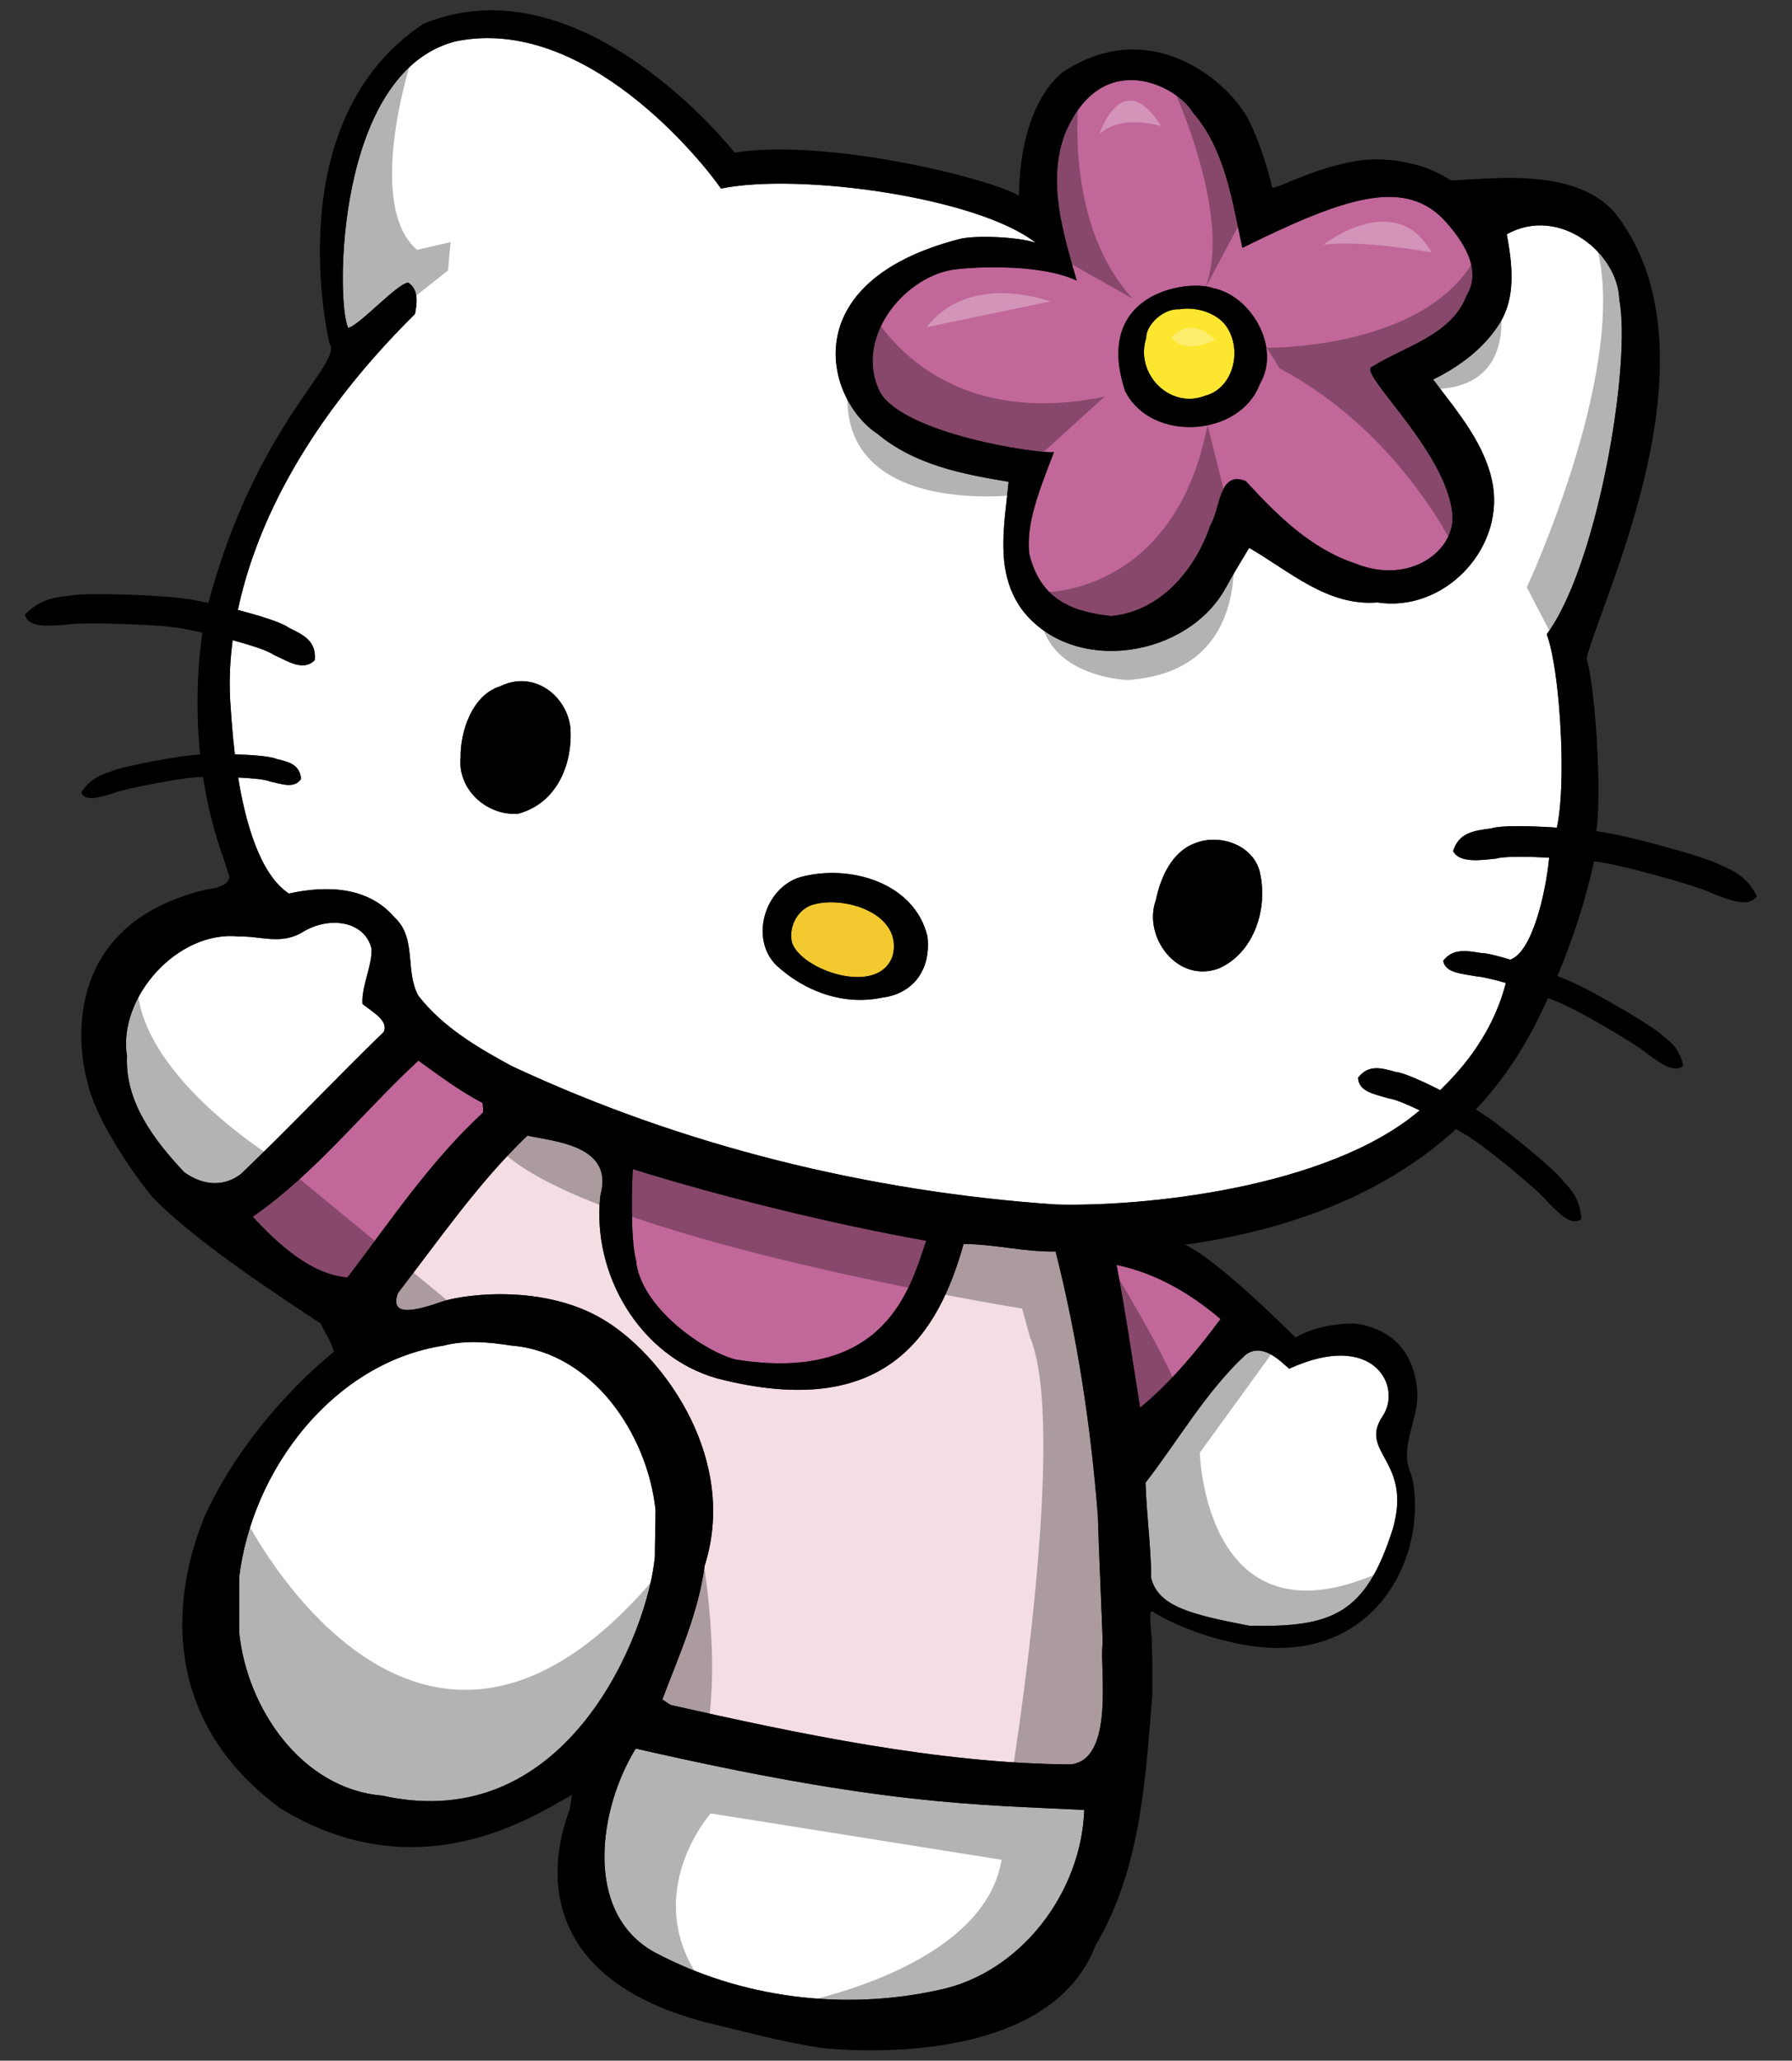
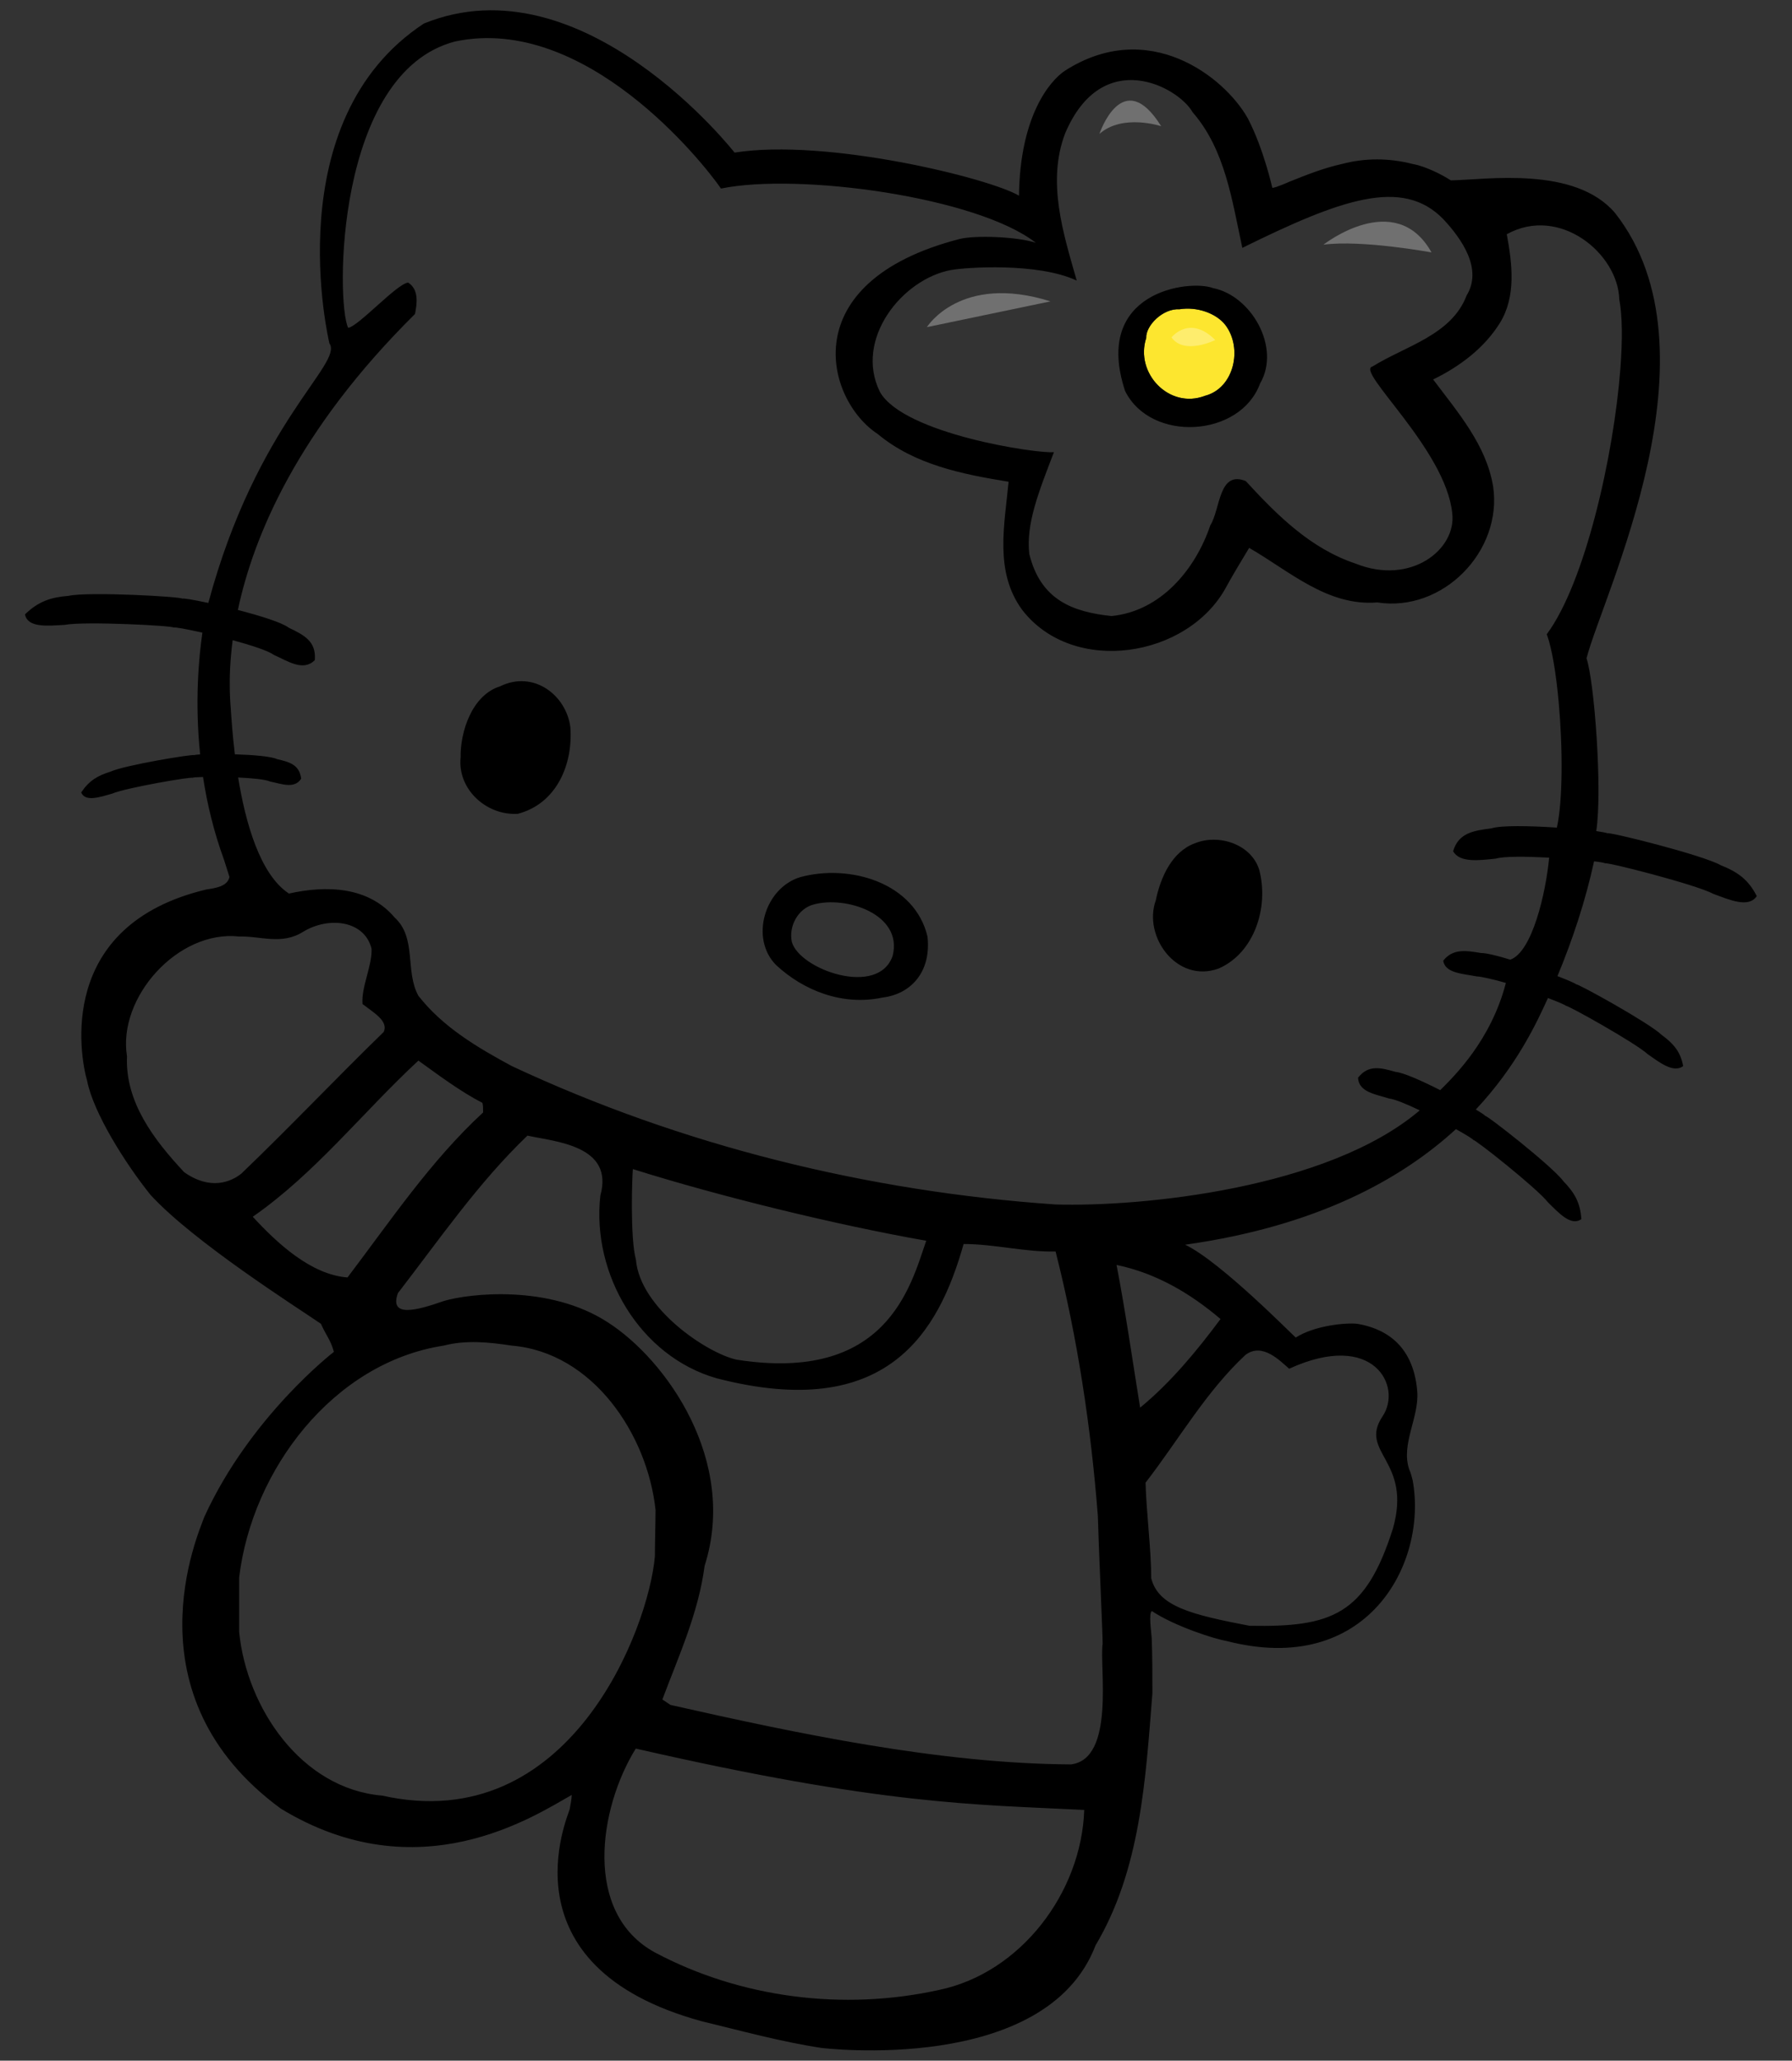
<svg xmlns="http://www.w3.org/2000/svg" version="1.1" id="Layer_1" x="0px" y="0px" width="174px" height="200px" viewBox="0 0 174 200" style="enable-background:new 0 0 174 200;" xml:space="preserve">
  <rect x="0" y="0" width="174" height="200" fill="#333333" stroke="none" />
-   <path id="color5" style="fill:#F4DDE3;" d="M103.99,171.244c-12.705-0.066-26.572-2.991-38.882-5.771  c-0.199-0.133-0.596-0.398-0.793-0.529c1.589-4.235,3.505-8.404,4.102-12.971c3.245-10.172-3.716-19.997-9.405-23.637  c-5.696-3.698-13.457-2.798-15.905-2.071c-2.737,0.962-5.328,1.621-4.469-0.761c4.038-5.228,7.809-10.722,12.575-15.286  c2.712,0.595,8.435,0.951,7.08,5.821c-0.859,7.611,3.838,15.617,11.315,17.736c16.479,4.252,21.522-4.396,23.956-13.038  c2.976,0,5.954,0.795,8.932,0.729c2.119,8.338,3.441,17.072,4.104,25.676c0.067,2.713,0.464,11.314,0.464,12.375  C106.733,161.765,108.312,170.709,103.99,171.244z" />
-   <path id="color4" style="fill:#F2CA30;" d="M86.682,92.747c-1.374,4.088-9.051,1.35-9.794-1.323c-0.33-1.522,0.596-3.243,2.119-3.64  C82.115,86.923,87.675,88.711,86.682,92.747z" />
-   <path id="color3" style="fill:#FFFFFF;" d="M157.334,35.789c0.214-2.797,0.194-5.178-0.107-6.741  c-0.123-4.448-5.807-9.143-10.924-6.313c0.529,2.845,0.929,6.022-0.66,8.602c-1.523,2.448-3.905,4.236-6.486,5.493  c2.383,3.178,5.162,6.352,5.823,10.39c0.927,6.287-4.898,12.242-11.249,11.25c-4.831,0.396-8.536-3.045-12.44-5.295  c-0.596,0.993-1.722,2.845-2.251,3.838c-3.705,6.815-14.821,8.603-19.786,2.184c-2.714-3.705-1.721-8.205-1.322-12.44  c-4.5-0.729-9.133-1.655-12.706-4.633c-5.036-3.286-8.223-14.756,7.939-18.925c1.463-0.377,5.581-0.242,7.407,0.367  c-5.652-4.436-23.001-6.819-30.566-5.264C68.275,15.778,56.822,1.35,44.179,4.028C32.53,7.073,32.614,29.436,33.806,31.818  c0.993-0.132,4.768-4.319,5.825-4.386c1.059,0.662,0.861,2.052,0.662,3.045C28.851,41.8,24.606,52.084,23.095,59.202  c2.154,0.557,4.282,1.219,4.937,1.721c1.465,0.701,2.701,1.317,2.53,3.151c-1.127,1.129-2.617,0.091-3.999-0.524  c-0.534-0.395-2.183-0.929-3.973-1.415c-0.527,4.025-0.163,6.556-0.163,6.99c0.041,0.474,0.128,2.048,0.376,4.088  c1.733,0.053,3.51,0.193,4.09,0.465c1.185,0.276,2.189,0.527,2.346,1.905c-0.654,1.015-1.909,0.495-3.02,0.268  c-0.448-0.202-1.723-0.325-3.098-0.389c0.694,4.266,2.086,9.392,4.93,11.264c3.574-0.794,7.676-0.728,10.257,2.317  c2.185,1.986,0.993,5.227,2.318,7.609c2.38,3.044,5.756,5.03,9.064,6.816c16.544,7.742,34.61,12.178,52.806,13.435  c8.229,0.244,26.384-1.495,35.357-9.136c-1.286-0.614-2.449-1.096-2.976-1.146c-1.31-0.414-2.953-0.617-3.016-2.021  c1.016-1.299,2.229-0.971,3.646-0.563c0.742,0.058,2.557,0.869,4.335,1.769c1.334-1.333,4.925-4.807,6.374-10.405  c-0.99-0.293-2.415-0.63-2.834-0.634c-1.372-0.261-3.066-0.316-3.25-1.52c0.922-1.191,2.188-0.997,3.669-0.75  c0.526-0.002,1.604,0.266,2.842,0.645c2.13-0.737,3.451-6.467,3.775-9.9c-2.206-0.118-4.417-0.141-5.177,0.096  c-1.601,0.163-3.52,0.429-4.149-0.72c0.535-1.788,1.992-1.996,3.707-2.214c0.939-0.309,3.777-0.246,6.369-0.077  c0.586-2.638,0.573-7.766,0.177-12.152c-0.25-2.774-0.654-5.252-1.159-6.611c0,0,0-0.001-0.001-0.002  c0.001-0.001,0.001-0.001,0.001-0.001C153.89,56.575,156.688,44.267,157.334,35.789z M50.286,78.982  c-3.044,0.198-5.89-2.382-5.559-5.492c-0.047-2.385,1.059-6.022,3.839-6.882c3.242-1.589,6.419,0.859,6.816,3.97  C55.648,74.176,54.059,77.989,50.286,78.982z M85.704,96.816c-3.916,0.836-7.688-0.689-10.338-3.143  c-2.581-2.581-1.126-7.477,2.315-8.536c4.83-1.324,11.138,0.535,12.375,5.757C90.442,94.359,88.416,96.485,85.704,96.816z   M118.313,94.005c-4.037,1.454-7.347-3.111-6.089-6.619c0.462-2.249,1.588-4.764,3.837-5.557c2.317-0.927,5.494,0.131,6.223,2.646  C123.21,88.114,121.771,92.517,118.313,94.005z M23.428,113.91c-0.993,0.794-3.005,1.655-5.549-0.147  c-2.911-3.111-5.748-6.811-5.548-11.245c-0.927-5.691,4.933-12.285,10.89-11.624c2.051-0.067,4.129,0.858,6.219-0.463  c2.516-1.523,5.973-1.082,6.639,1.656c0.066,1.653-1.012,3.705-0.88,5.358c1.118,0.867,2.527,1.647,2.063,2.706  C32.696,104.584,28.06,109.476,23.428,113.91z M63.587,151.047c-0.596,7.014-8.274,27.299-26.47,23.227  c-7.874-0.662-13.168-8.538-13.896-15.883c0-1.786,0-3.506,0-5.294c1.258-10.455,9.133-20.845,19.852-22.498  c2.18-0.561,4.398-0.34,6.618,0c7.873,0.66,13.169,8.603,13.962,15.947C63.652,147.673,63.587,149.922,63.587,151.047z   M135.251,148.347c-2.659,8.399-5.941,9.592-13.931,9.443c-5.694-1.093-8.846-1.882-9.539-4.613c0-2.779-0.483-6.498-0.55-9.277  c3.178-4.102,5.857-8.823,9.695-12.395c1.653-1.259,3.391,0.608,4.25,1.338c8.228-3.772,11.035,1.756,9.051,4.644  C131.912,140.992,137.134,141.727,135.251,148.347z M61.733,169.708c24.021,5.499,32.96,5.427,43.544,5.956  c-0.266,8.007-6.156,15.815-14.095,17.469c-9.265,2.051-19.259,0.794-27.596-3.639C56.573,185.655,58.16,175.464,61.733,169.708z" />
  <path id="color2" style="fill:#FDE62F;" d="M116.989,38.418c-3.44,1.323-6.815-2.184-5.691-5.624  c-0.067-1.148,1.571-2.878,3.242-2.78c1.655-0.264,3.518,0.358,4.435,1.522C120.695,33.785,119.835,37.69,116.989,38.418z" />
-   <path id="color1" style="fill:#C16799;" d="M61.453,113.467c8.404,2.646,19.812,5.432,28.482,6.954  c-1.523,4.435-3.847,13.834-18.421,11.54c-2.886-0.633-9.368-4.993-9.765-9.691C61.157,120.124,61.388,113.93,61.453,113.467z   M40.626,102.938c-5.428,5.03-9.994,10.92-16.083,15.154c2.317,2.515,5.626,5.625,9.2,5.89c4.168-5.491,8.071-11.315,13.167-16.014  c0-0.266,0-0.728-0.065-0.927C44.661,105.915,42.515,104.293,40.626,102.938z M110.704,136.62c2.978-2.448,5.491-5.491,7.808-8.602  c-2.937-2.495-6.262-4.456-10.098-5.25C109.273,127.2,109.975,132.119,110.704,136.62z M141.011,49.8  c0.441,3.511-4.02,7.062-9.395,4.897c-4.369-1.457-7.611-4.699-10.656-8.007c-2.646-1.059-2.447,2.713-3.441,4.301  c-1.456,4.301-4.831,8.338-9.594,8.8c-3.772-0.396-6.889-1.564-7.981-6.025c-0.329-2.919,0.89-5.969,2.393-9.883  c-1.503,0.182-14.584-1.745-16.898-5.847c-2.515-5.095,2.148-10.945,6.899-11.827c1.366-0.253,8.415-0.758,12.213,1.025  c-1.324-4.632-2.912-9.595-1.126-14.293c3.62-8.513,10.994-4.508,12.375-2.052c3.177,3.64,3.838,8.604,4.831,13.168  c9.536-4.701,15.544-6.886,19.521-2.779c1.787,1.919,3.838,4.831,2.249,7.412c-1.455,3.838-5.954,4.898-9.132,6.882  C131.548,35.97,140.36,43.571,141.011,49.8z M117.783,27.962c-2.274-0.868-11.742,0.315-8.537,9.993  c2.514,5.028,11.186,4.5,13.102-0.729C124.4,33.72,121.488,28.69,117.783,27.962z" />
  <path id="outline" d="M122.348,37.227c2.053-3.507-0.859-8.537-4.564-9.265c-2.274-0.868-11.742,0.315-8.537,9.993  C111.76,42.984,120.432,42.455,122.348,37.227z M111.298,32.794c-0.067-1.148,1.571-2.878,3.242-2.78  c1.655-0.264,3.518,0.358,4.435,1.522c1.721,2.249,0.86,6.154-1.985,6.882C113.549,39.741,110.174,36.234,111.298,32.794z   M167.072,83.97c-1.728-0.984-10.976-3.292-11.005-3.091c0.003-0.04-0.602-0.152-1.074-0.219c0.609-3.941-0.187-14.569-0.946-16.765  c1.606-6.215,13.313-29.78,2.78-43.212c-3.905-4.603-12.508-3.242-15.95-3.176c-0.528-0.332-1.123-0.662-1.72-0.926  c-0.596-0.266-1.259-0.531-1.985-0.663c-2.314-0.596-4.631-0.596-6.882,0c-1.786,0.397-3.441,1.059-5.095,1.72  c0,0-1.325,0.596-1.655,0.596c0,0-0.84-3.794-2.382-6.75c-2.281-4.053-9.654-9.788-17.735-4.632  c-1.535,1.009-4.391,4.493-4.481,12.14c-2.911-1.72-18.731-5.595-27.617-4.181c0,0-14.726-18.816-30.171-12.525  c-14.307,9.424-9.232,30.783-9.166,31.047c1.371,1.96-7.057,7.67-11.76,25.187c-1.436-0.31-2.492-0.487-2.516-0.41  c0.048-0.197-9.123-0.708-11.038-0.282c-1.726,0.141-2.925,0.522-4.249,1.8c0.266,1.339,2.236,1.109,3.887,1.016  c1.846-0.361,10.6,0.081,10.548,0.268c0.029-0.079,1.233,0.138,2.791,0.491c-0.354,2.452-0.745,6.741-0.218,11.816  c-0.344,0.02-0.552,0.045-0.555,0.076c0.005-0.153-6.811,0.972-8.153,1.599c-1.245,0.386-2.067,0.862-2.844,2.02  c0.402,0.942,1.814,0.451,3.013,0.112c1.3-0.568,7.8-1.675,7.79-1.529c0.007-0.042,0.41-0.072,1.029-0.087  c0.393,2.57,1.035,5.29,2.039,8.038l0.53,1.668c-0.196,0.927-1.378,1.08-2.237,1.211c-14.594,3.465-12.29,16.136-11.58,18.595  c0.618,3.104,3.705,8.009,6.153,11.052c4.223,4.594,14.227,10.918,16.544,12.507c0.529,1.189,0.929,1.532,1.259,2.724  c0,0-8.105,6.23-12.575,16.003c-0.597,1.655-7.589,17.304,7.411,28.323c13.388,8.158,24.616,0.728,28.257-1.324  c0,0.331-0.133,1.06-0.199,1.391c-0.133,0.595-6.734,15.251,12.839,20.58c3.838,0.926,7.675,1.985,11.58,2.58  c0,0,21.801,2.703,26.642-9.95c4.367-7.346,4.856-16.056,5.519-24.46c0-1.786,0-3.573-0.066-5.36  c-0.035-0.606-0.318-2.415,0.016-2.626c2.247,1.498,6.174,2.73,7.196,2.891c13.692,3.575,19.588-7.478,18.132-15.551  c-0.065-0.266-0.196-0.795-0.33-1.059c-0.86-2.448,0.97-5.082,0.77-7.597c-0.395-4.879-3.58-6.184-5.806-6.561  c-1.058-0.132-4.143,0.147-5.992,1.331c-0.264-0.197-7.324-7.397-10.744-9.01c12.861-1.812,21.029-6.396,26.299-11.219  c0.998,0.557,1.691,0.985,1.666,1.045c0.081-0.153,6.247,4.73,7.267,6.058c1.054,1.036,2.239,2.351,3.244,1.633  c-0.104-1.617-0.677-2.575-1.751-3.687c-1.027-1.41-7.517-6.495-7.605-6.339c0.021-0.041-0.326-0.275-0.892-0.612  c3.988-4.253,5.918-8.434,7.004-10.823c1.042,0.398,1.766,0.709,1.746,0.761c0.068-0.137,6.778,3.615,7.933,4.683  c1.164,0.815,2.486,1.86,3.448,1.17c-0.244-1.385-0.912-2.167-2.102-3.046c-1.17-1.137-8.226-5.041-8.304-4.899  c0.025-0.053-0.718-0.377-1.798-0.795c1.433-3.442,2.717-7.278,3.554-11.141c0.65,0.079,1.056,0.151,1.055,0.198  c0.02-0.192,8.831,2.052,10.515,2.956c1.594,0.591,3.45,1.408,4.227,0.222C169.759,85.355,168.721,84.629,167.072,83.97z   M103.423,12.941c3.62-8.513,10.994-4.508,12.375-2.052c3.177,3.64,3.838,8.604,4.831,13.168c9.536-4.701,15.544-6.886,19.521-2.779  c1.787,1.919,3.838,4.831,2.249,7.412c-1.455,3.838-5.954,4.898-9.132,6.882c-1.72,0.397,7.093,7.998,7.743,14.227  c0.441,3.511-4.02,7.062-9.395,4.897c-4.369-1.457-7.611-4.699-10.656-8.007c-2.646-1.059-2.447,2.713-3.441,4.301  c-1.456,4.301-4.831,8.338-9.594,8.8c-3.772-0.396-6.889-1.564-7.981-6.025c-0.329-2.919,0.89-5.969,2.393-9.883  c-1.503,0.182-14.584-1.745-16.898-5.847c-2.515-5.095,2.148-10.945,6.899-11.827c1.366-0.253,8.415-0.758,12.213,1.025  C103.225,22.602,101.637,17.639,103.423,12.941z M17.879,113.763c-2.911-3.111-5.748-6.811-5.548-11.245  c-0.927-5.691,4.933-12.285,10.89-11.624c2.051-0.067,4.129,0.858,6.219-0.463c2.516-1.523,5.973-1.082,6.639,1.656  c0.066,1.653-1.012,3.705-0.88,5.358c1.118,0.867,2.527,1.647,2.063,2.706c-4.565,4.434-9.201,9.325-13.834,13.76  C22.435,114.704,20.423,115.565,17.879,113.763z M24.543,118.092c6.089-4.234,10.655-10.124,16.083-15.154  c1.889,1.355,4.035,2.978,6.219,4.104c0.065,0.198,0.065,0.661,0.065,0.927c-5.096,4.698-8.999,10.522-13.167,16.014  C30.169,123.717,26.86,120.606,24.543,118.092z M37.117,174.274c-7.874-0.662-13.168-8.538-13.896-15.883c0-1.786,0-3.506,0-5.294  c1.258-10.455,9.133-20.845,19.852-22.498c2.18-0.561,4.398-0.34,6.618,0c7.873,0.66,13.169,8.603,13.962,15.947  c0,1.126-0.065,3.375-0.065,4.5C62.991,158.061,55.313,178.346,37.117,174.274z M91.183,193.133  c-9.265,2.051-19.259,0.794-27.596-3.639c-7.014-3.839-5.427-14.03-1.854-19.786c24.021,5.499,32.96,5.427,43.544,5.956  C105.012,183.671,99.121,191.479,91.183,193.133z M103.99,171.244c-12.705-0.066-26.572-2.991-38.882-5.771  c-0.199-0.133-0.596-0.398-0.793-0.529c1.589-4.235,3.505-8.404,4.102-12.971c3.245-10.172-3.716-19.997-9.405-23.637  c-5.696-3.698-13.457-2.798-15.905-2.071c-2.737,0.962-5.328,1.621-4.469-0.761c4.038-5.228,7.809-10.722,12.575-15.286  c2.712,0.595,8.435,0.951,7.08,5.821c-0.859,7.611,3.838,15.617,11.315,17.736c16.479,4.252,21.522-4.396,23.956-13.038  c2.976,0,5.954,0.795,8.932,0.729c2.119,8.338,3.441,17.072,4.104,25.676c0.067,2.713,0.464,11.314,0.464,12.375  C106.733,161.765,108.312,170.709,103.99,171.244z M61.453,113.467c8.404,2.646,19.812,5.432,28.482,6.954  c-1.523,4.435-3.847,13.834-18.421,11.54c-2.886-0.633-9.368-4.993-9.765-9.691C61.157,120.124,61.388,113.93,61.453,113.467z   M125.177,132.842c8.228-3.772,11.035,1.756,9.051,4.644c-2.315,3.507,2.906,4.241,1.024,10.861  c-2.659,8.399-5.941,9.592-13.931,9.443c-5.694-1.093-8.846-1.882-9.539-4.613c0-2.779-0.483-6.498-0.55-9.277  c3.178-4.102,5.857-8.823,9.695-12.395C122.58,130.245,124.317,132.112,125.177,132.842z M118.512,128.019  c-2.316,3.11-4.83,6.153-7.808,8.602c-0.729-4.501-1.431-9.42-2.29-13.852C112.25,123.563,115.575,125.523,118.512,128.019z   M145.243,83.335c0.76-0.237,2.971-0.213,5.177-0.096c-0.324,3.434-1.645,9.163-3.775,9.9c-1.238-0.379-2.315-0.647-2.842-0.645  c-1.481-0.247-2.747-0.44-3.669,0.75c0.184,1.204,1.878,1.259,3.25,1.52c0.419,0.004,1.844,0.342,2.834,0.634  c-1.449,5.598-5.04,9.072-6.374,10.405c-1.778-0.899-3.593-1.71-4.335-1.769c-1.418-0.407-2.631-0.735-3.646,0.563  c0.063,1.403,1.706,1.606,3.016,2.021c0.526,0.051,1.689,0.532,2.976,1.146c-8.974,7.641-27.129,9.38-35.357,9.136  c-18.195-1.257-36.262-5.692-52.806-13.435c-3.309-1.786-6.684-3.771-9.064-6.816c-1.325-2.382-0.134-5.623-2.318-7.609  c-2.581-3.045-6.683-3.111-10.257-2.317c-2.844-1.872-4.235-6.998-4.93-11.264c1.375,0.065,2.649,0.188,3.098,0.389  c1.11,0.227,2.365,0.747,3.02-0.268c-0.157-1.378-1.161-1.629-2.346-1.905c-0.58-0.272-2.356-0.412-4.09-0.465  c-0.248-2.04-0.335-3.614-0.376-4.088c0-0.434-0.364-2.964,0.163-6.99c1.79,0.486,3.438,1.02,3.973,1.415  c1.382,0.615,2.872,1.654,3.999,0.524c0.171-1.833-1.065-2.45-2.53-3.151c-0.654-0.502-2.782-1.164-4.937-1.721  c1.512-7.118,5.756-17.401,17.198-28.725c0.199-0.992,0.397-2.382-0.662-3.045c-1.058,0.067-4.832,4.253-5.825,4.386  C32.614,29.436,32.53,7.073,44.179,4.028c12.644-2.678,24.097,11.75,25.827,14.273c7.565-1.556,24.914,0.828,30.566,5.264  c-1.826-0.609-5.944-0.744-7.407-0.367c-16.162,4.169-12.976,15.639-7.939,18.925c3.573,2.978,8.206,3.904,12.706,4.633  c-0.398,4.235-1.392,8.735,1.322,12.44c4.965,6.419,16.081,4.632,19.786-2.184c0.529-0.993,1.655-2.845,2.251-3.838  c3.904,2.25,7.609,5.691,12.44,5.295c6.352,0.992,12.176-4.963,11.249-11.25c-0.661-4.037-3.441-7.211-5.823-10.39  c2.581-1.257,4.964-3.044,6.486-5.493c1.589-2.58,1.189-5.757,0.66-8.602c5.117-2.83,10.801,1.866,10.924,6.313  c0.301,1.563,0.32,3.943,0.107,6.741c-0.646,8.478-3.444,20.786-7.146,25.767c0,0,0,0-0.001,0.001  c0.001,0.001,0.001,0.002,0.001,0.002c0.505,1.36,0.909,3.838,1.159,6.612c0.396,4.386,0.409,9.514-0.177,12.152  c-2.592-0.169-5.431-0.232-6.369,0.077c-1.715,0.219-3.172,0.427-3.707,2.214C141.723,83.764,143.643,83.498,145.243,83.335z   M55.381,70.579c0.267,3.598-1.322,7.411-5.095,8.404c-3.044,0.198-5.89-2.382-5.559-5.492c-0.047-2.385,1.059-6.022,3.839-6.882  C51.808,65.02,54.984,67.468,55.381,70.579z M77.682,85.137c-3.441,1.06-4.896,5.955-2.315,8.536  c2.649,2.454,6.422,3.979,10.338,3.143c2.712-0.331,4.738-2.457,4.352-5.922C88.819,85.672,82.512,83.813,77.682,85.137z   M86.682,92.747c-1.374,4.088-9.051,1.35-9.794-1.323c-0.33-1.522,0.596-3.243,2.119-3.64  C82.115,86.923,87.675,88.711,86.682,92.747z M122.284,84.475c0.926,3.639-0.513,8.042-3.971,9.531  c-4.037,1.454-7.347-3.111-6.089-6.619c0.462-2.249,1.588-4.764,3.837-5.557C118.379,80.902,121.556,81.96,122.284,84.475z" />
-   <path id="shadow_1_" style="opacity:0.3;" d="M134.75,152.25c0,0-7,13-24,2l-0.75,7.5L108.5,174l-6.5,14.25L91.25,195L77,194.5  c0,0,18.5-3.25,20.25-14L69,176c0,0-7.75,8.75,0.25,17.75c0,0-16.5-2-10.5-21l-2-1.25c0,0-17.75,12-30.75-0.25c0,0-8-12.75-2.25-24  c0,0,17.5,35.25,41.75,3.5l1.5-6.25c0,0,3.25,13.5,1.75,23l29.5,4.75c0,0,5.5-33.75,1.75-42.5L99.25,127c0,0-42.25-6.75-50.75-15.5  l1.5-5.25c0,0,35.75,13.75,55.5,12.75c0,0,8.25,13,9,16.5l5-4.5l2.75-1.5l1.5,1.5l-7.25,10C116.5,141,117,160.75,134.75,152.25z   M34.75,127.75l1.75,2.75c0,0,5.75-3,8.5-3l-18.25-15c0,0-15.25-9.25-13.25-19c0,0-10.5,10.75,8.25,25L34.75,127.75z M99,48  l0.25-2.25l8-7.25C90.25,42,84.5,30,84.5,30C75,51.25,99,48,99,48z M101,57.5c-1,8.25,8.5,8.5,8.5,8.5c14.5-1,9.5-17.75,9.5-17.75  l-1.75-7C114,58,101,57.5,101,57.5z M110,29c-6.75-7.25-5.25-19.5-5.25-19.5c-5.25,3-2.25,15.25-2.25,15.25L110,29z M117,28l3.75-7  c0,0,0-9.25-6.75-12.25C114,8.75,119.75,21.25,117,28z M143.75,24C139.5,34,123,33.75,123,33.75l1.25,2  c12.25,6.5,17.5,18.5,17.5,18.5c3.641-7.484-2.699-14.148-5.254-16.42l1.754-0.08c9.75,0.5,7.25-9,7.25-9L143.75,24z M34,33.75  l9.5-7.5l0.25-2.75l-3.25,0.75C35.5,20,39.75,6.5,39.75,6.5c-7.5,2.25-7,23.5-7,23.5L34,33.75z M154.75,23c4,11.5-6.5,34-6.5,34  l3.25,6.25l1.75-5.25l4-9.75l1.25-9.75C160.5,26.25,154.75,23,154.75,23z" />
  <path id="highlight" style="opacity:0.3;fill:#FFFFFF;" d="M139,24.5c0,0-6.75-1.25-10.5-0.75C128.5,23.75,135.5,18.25,139,24.5z   M90,31.75l12-2.5C93.25,26.5,90,31.75,90,31.75z M106.75,13c2.25-2,6-0.75,6-0.75C109,6.25,106.75,13,106.75,13z M113.75,32.75  C115,34.5,118,33,118,33C115.5,30.5,113.75,32.75,113.75,32.75z" />
</svg>